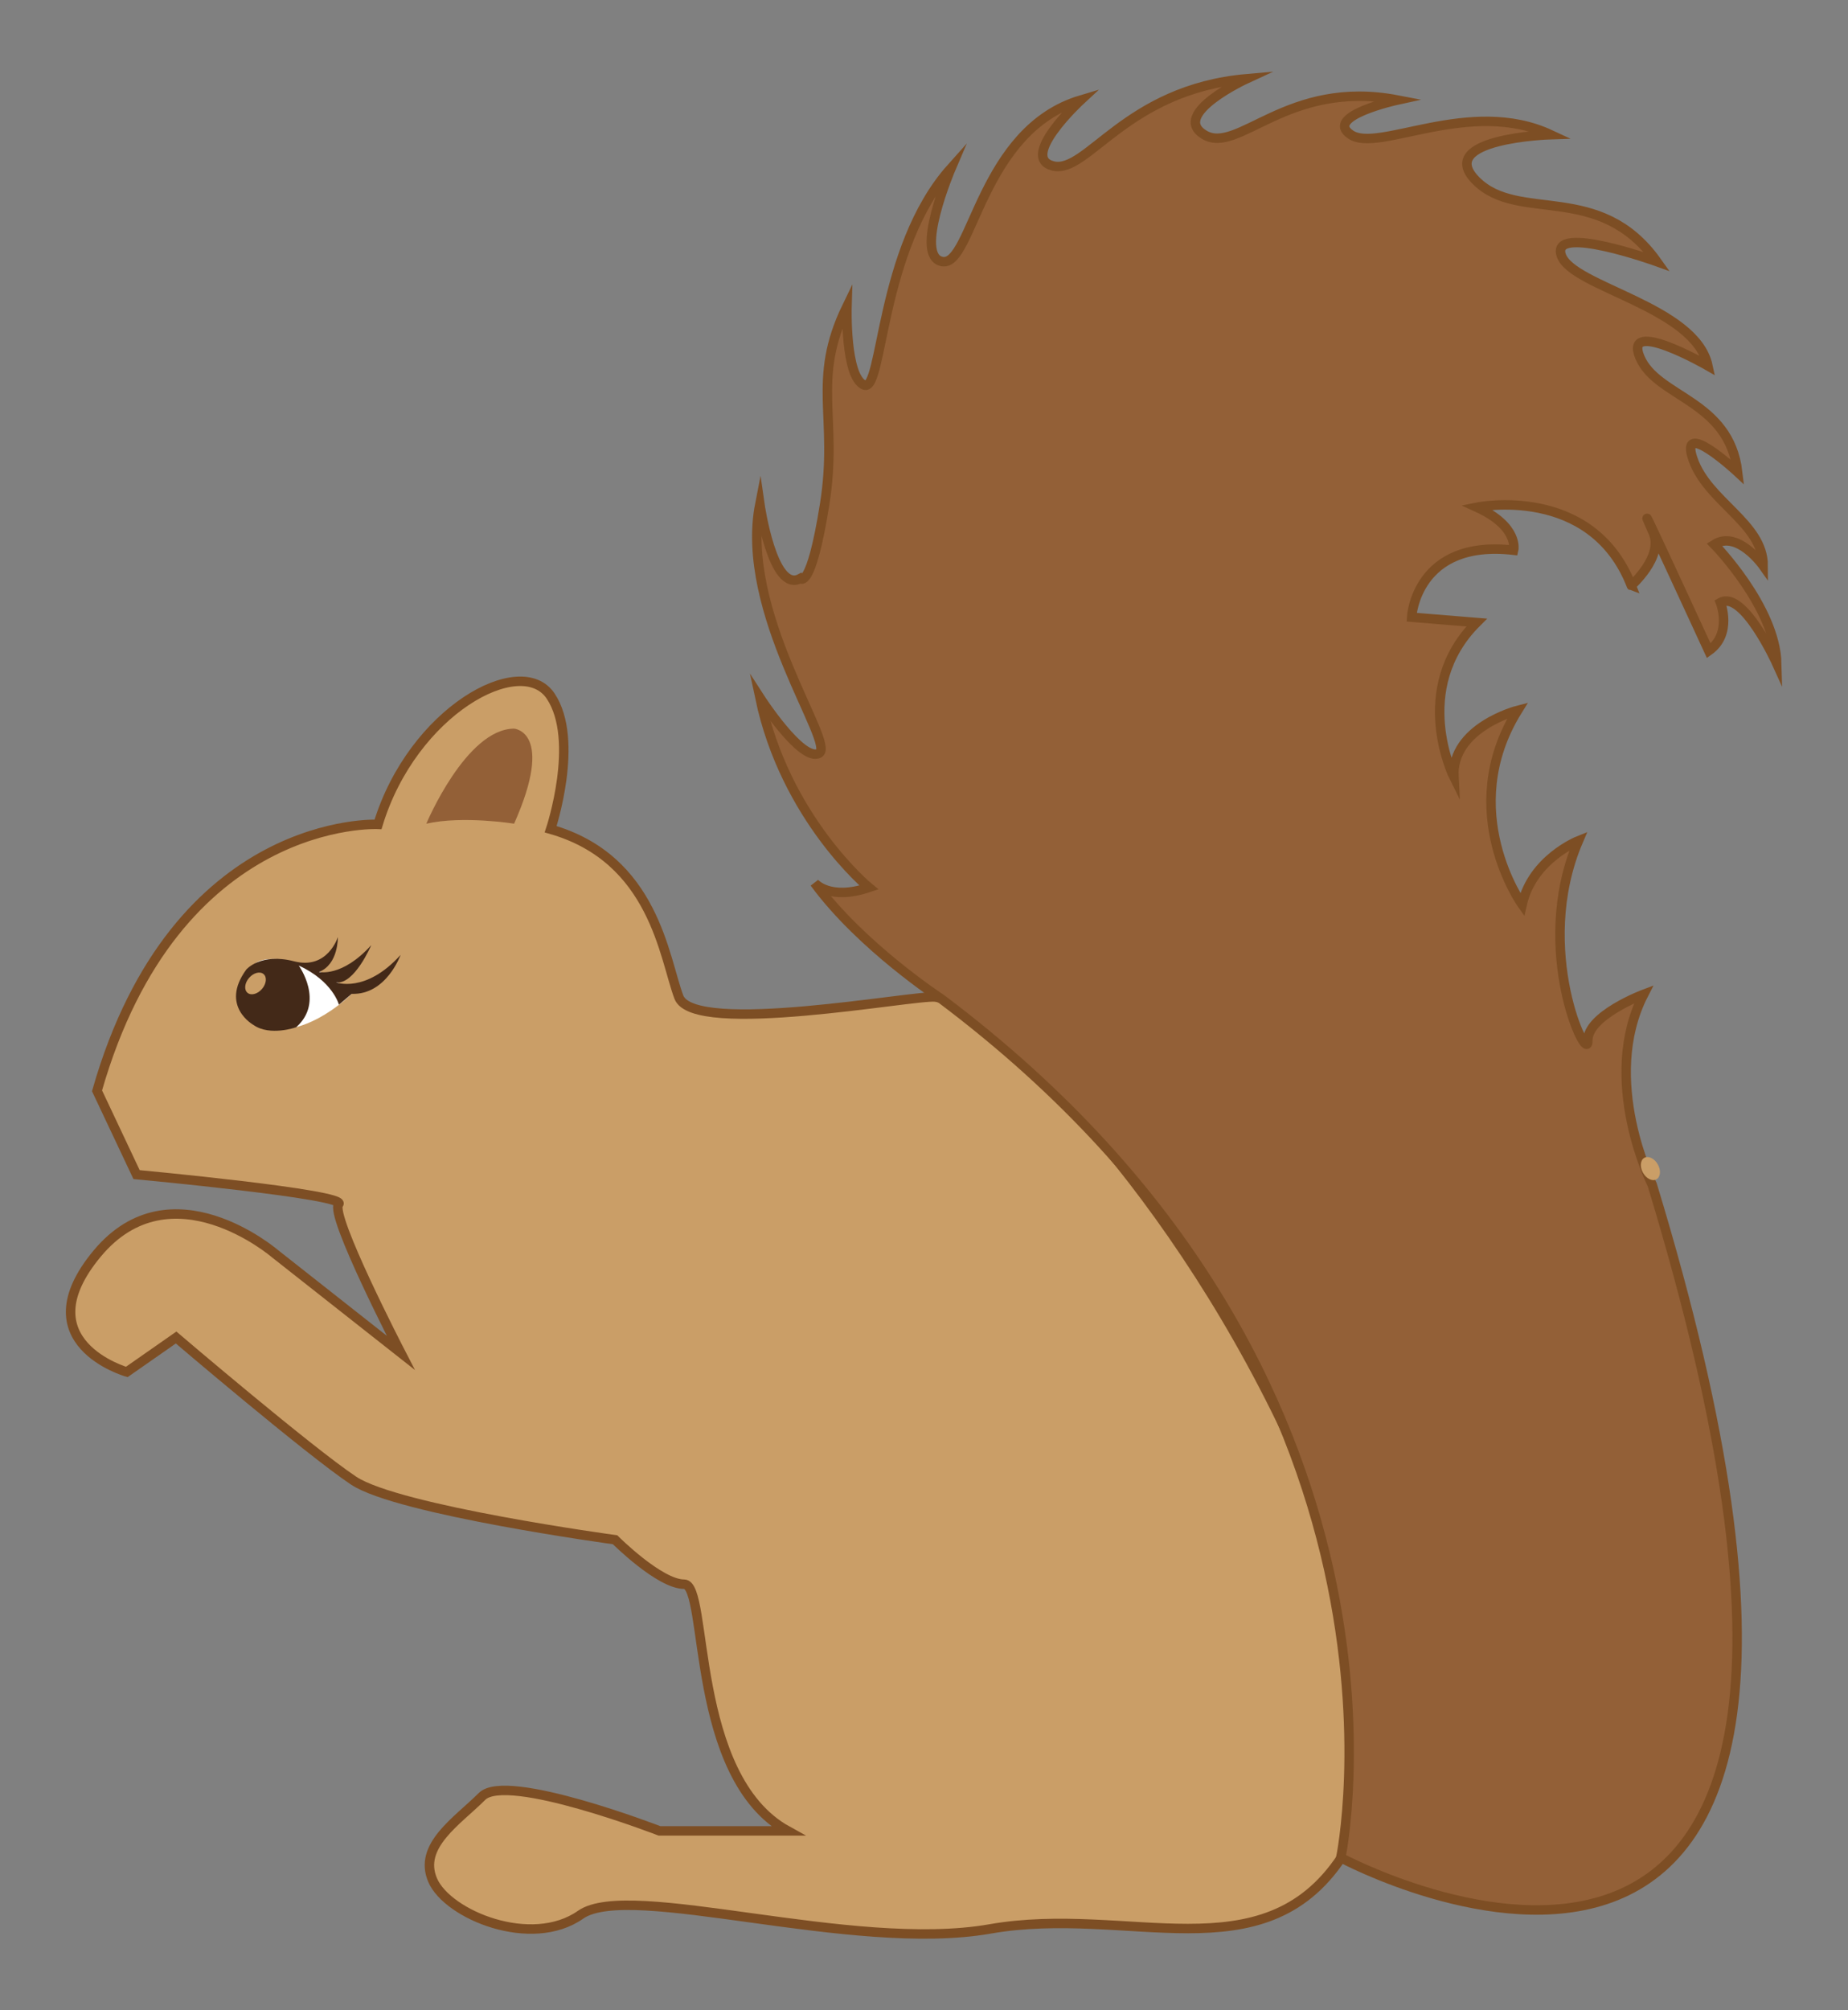
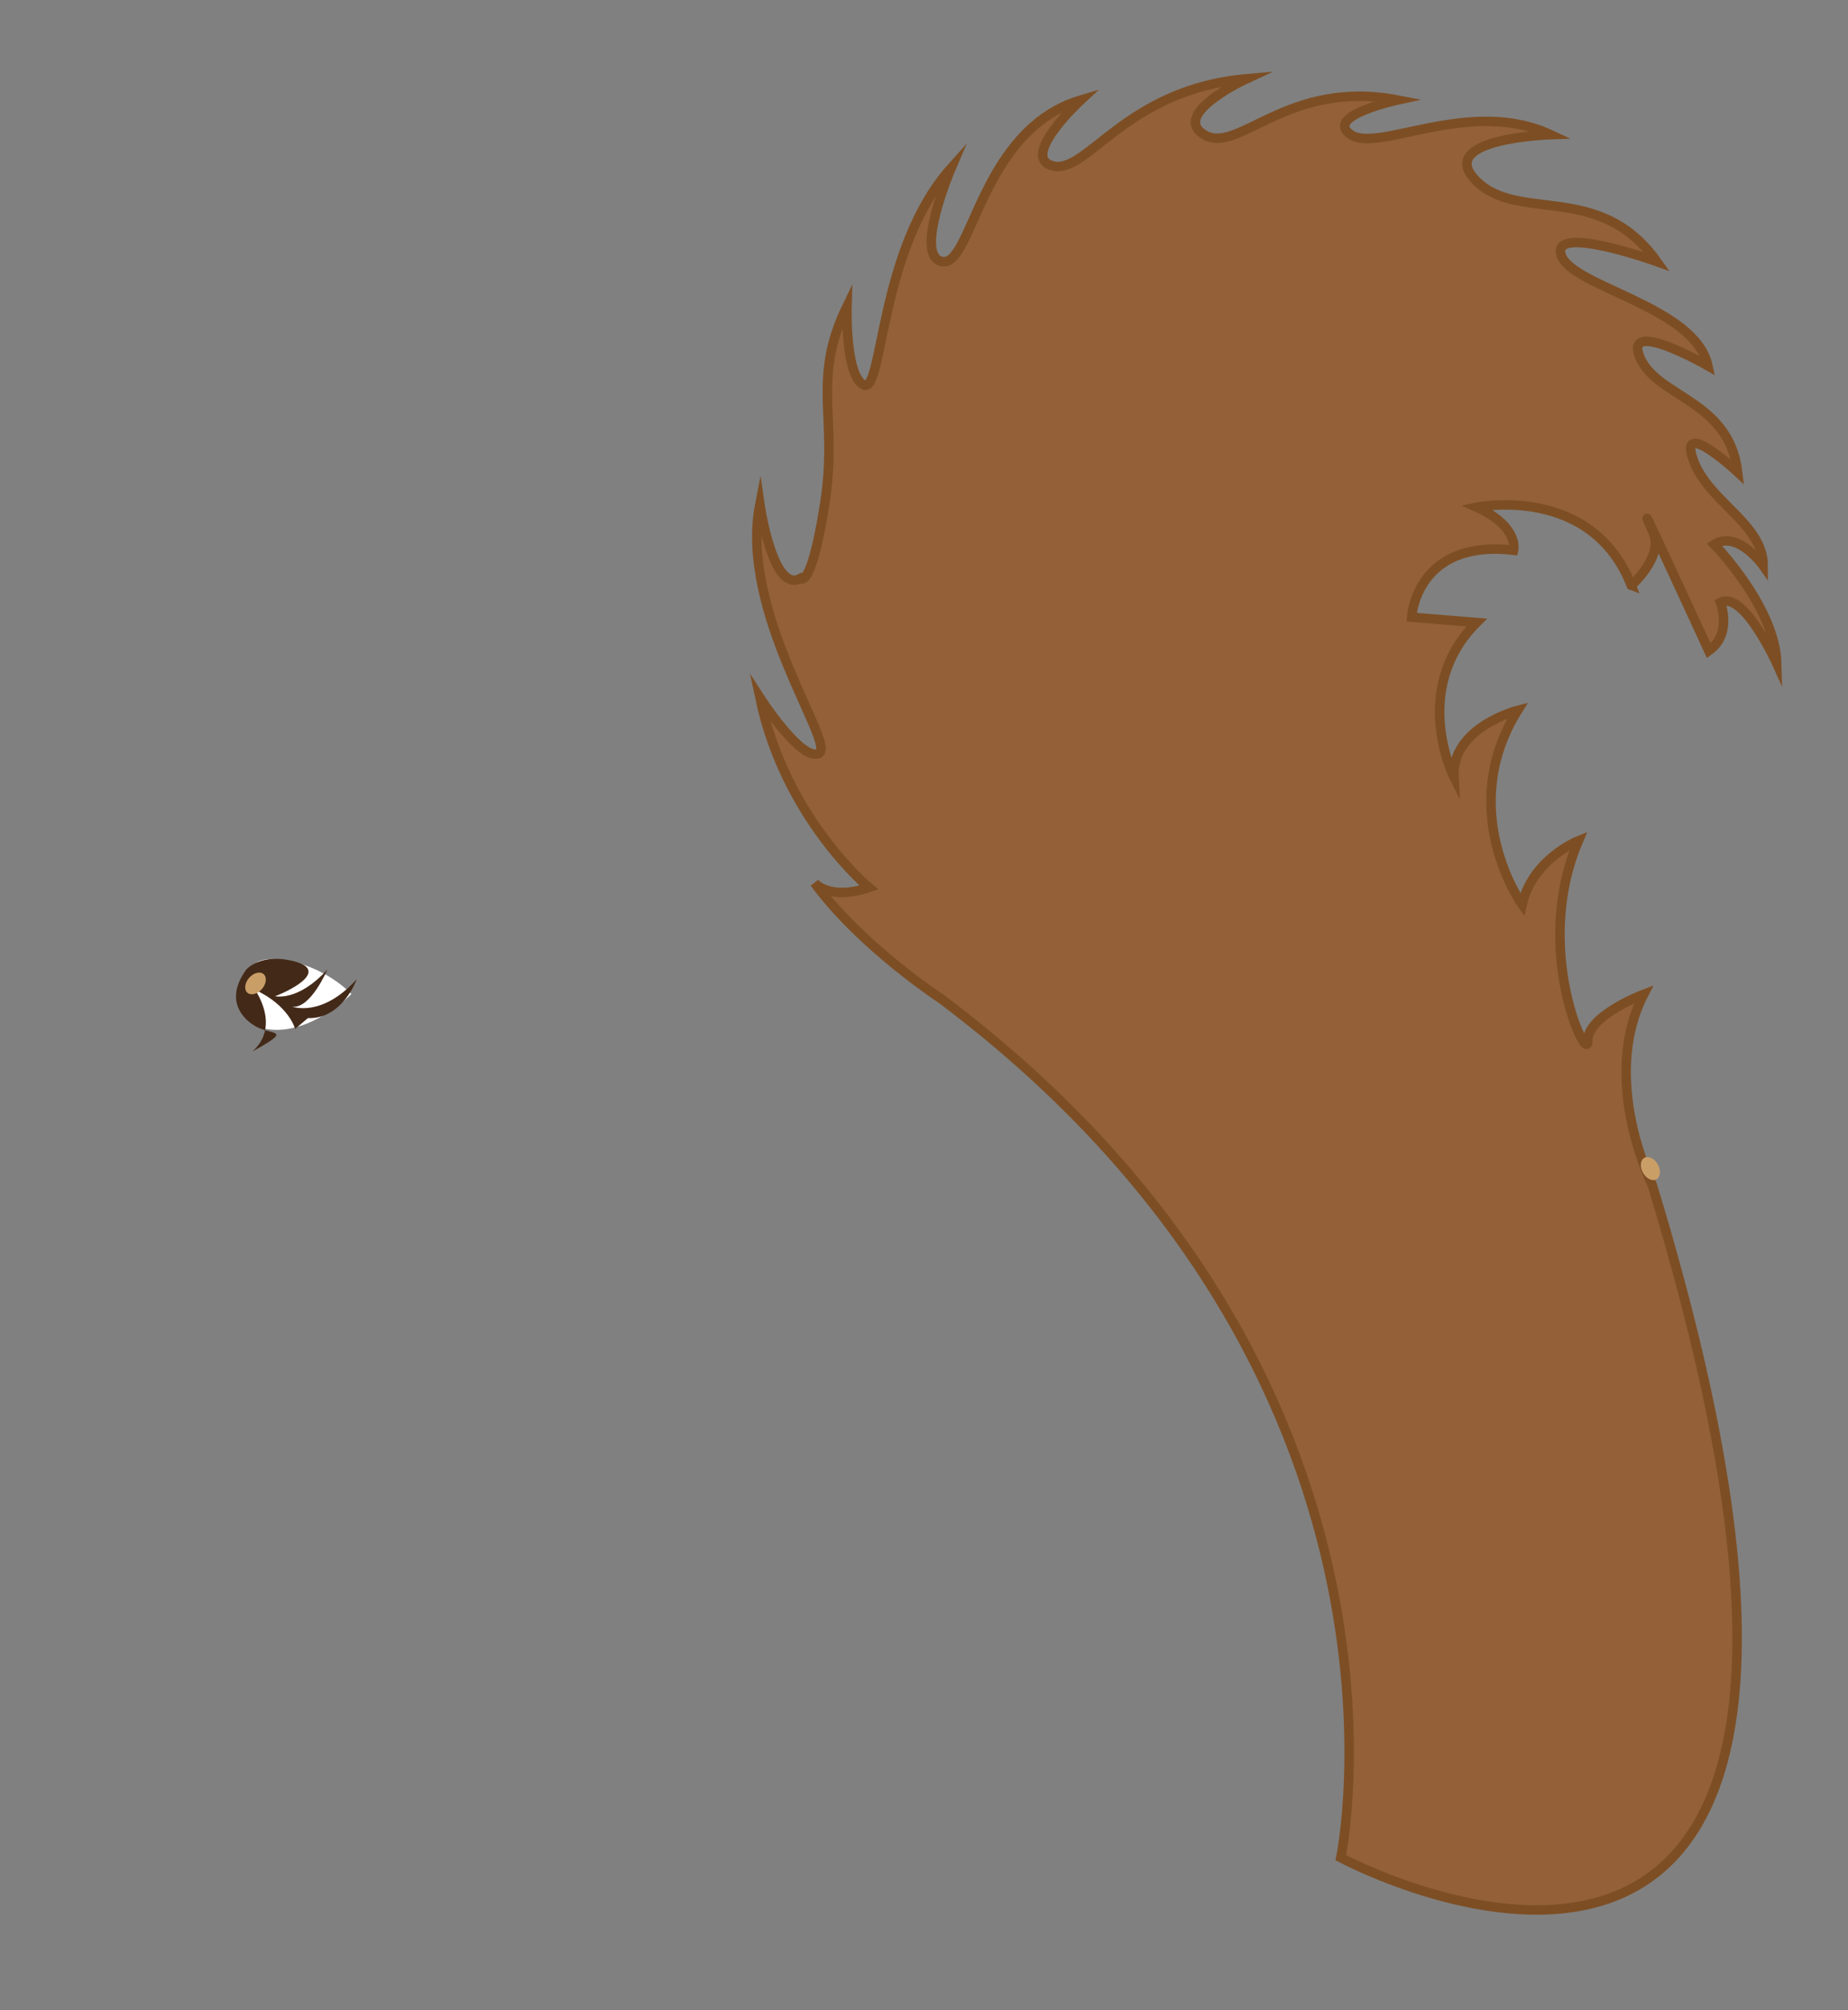
<svg xmlns="http://www.w3.org/2000/svg" version="1.1" id="Ebene_1" x="0px" y="0px" viewBox="539.329 -27.873 1512.223 1644.375" enable-background="new 539.329 -27.873 1512.223 1644.375" xml:space="preserve">
  <rect x="539.329" y="-27.873" width="1512.223" height="1644.375" fill="#808080" stroke="none" />
  <g>
    <g>
      <g>
-         <path fill="#CA9E67" stroke="#7D4E24" stroke-width="7.734" stroke-miterlimit="10" d="M1304.614,787.649     c-16.525-1.913-197.782,32.355-209.785,0c-12.177-32.355-20.178-113.068-104.892-137.247     c0,0,24.179-72.712,0-108.893c-24.179-36.356-113.068,12.177-141.248,104.892c0,0-165.427-8.002-229.963,217.96     l32.355,68.537c0,0,173.603,16.177,165.427,24.179c-8.002,8.002,50.794,121.592,50.794,121.592l-103.153-81.235     c0,0-84.714-72.711-145.249,0s24.179,96.891,24.179,96.891l40.357-28.18c0,0,108.893,92.89,145.249,117.069     c36.356,24.179,213.96,48.358,213.96,48.358s36.356,36.356,56.534,36.356     c20.178,0,4.001,157.425,84.714,201.783h-104.892c0,0-125.071-48.358-145.249-28.18     c-20.178,20.178-52.533,40.357-40.357,68.537c12.177,28.18,80.713,56.534,121.07,28.18     c40.357-28.18,221.961,31.485,335.029,11.655c113.068-19.83,223.005,38.443,287.541-58.447     c0,0,34.616-178.474-44.01-346.162C1490.046,927.158,1341.318,791.998,1304.614,787.649z" />
        <g>
          <path fill="#FFFFFF" d="M826.945,785.214c-5.393,5.219-39.835,37.225-74.973,27.484      c-3.827-1.044-13.22-6.784-16.525-19.83c-3.131-13.22,2.783-25.571,13.22-33.051      C760.322,751.294,801.026,759.295,826.945,785.214z" />
-           <path fill="#432918" d="M746.928,810.611c0,0-28.006-15.308-6.088-45.401c0,0,11.655-13.916,39.139-6.784      c27.484,7.132,35.834-19.83,35.834-19.83s0.522,22.44-15.482,28.528c0,0,18.787,4.697,42.792-21.918      c0,0-13.916,32.703-28.876,30.441c0,0,24.179,9.393,52.881-22.44c0,0-11.655,32.877-40.009,31.833l-10.437,8.871      c0,0-5.045-19.309-32.877-32.007c0,0,21.396,29.572-2.087,50.446C781.544,812.524,760.148,819.83,746.928,810.611z" />
+           <path fill="#432918" d="M746.928,810.611c0,0-28.006-15.308-6.088-45.401c0,0,11.655-13.916,39.139-6.784      s0.522,22.44-15.482,28.528c0,0,18.787,4.697,42.792-21.918      c0,0-13.916,32.703-28.876,30.441c0,0,24.179,9.393,52.881-22.44c0,0-11.655,32.877-40.009,31.833l-10.437,8.871      c0,0-5.045-19.309-32.877-32.007c0,0,21.396,29.572-2.087,50.446C781.544,812.524,760.148,819.83,746.928,810.611z" />
        </g>
        <path fill="#936037" stroke="#7D4E24" stroke-width="7.734" stroke-miterlimit="10" d="M1892.046,407.567     c-24.005-54.273,45.575,96.891,45.575,96.891c19.656-13.916,9.567-39.487,9.567-39.487     c18.787-10.437,46.097,49.924,46.097,49.924c-1.218-46.445-51.142-97.412-51.142-97.412     c19.134-12.177,40.009,17.395,40.009,17.395c0-34.79-45.227-52.185-57.404-86.975s36.53,10.437,36.53,10.437     c-6.958-59.143-66.101-60.883-80.017-93.933c-13.916-33.051,55.664,6.958,55.664,6.958     c-10.437-48.706-111.329-64.362-120.026-90.454c-8.698-26.093,78.278,5.218,78.278,5.218     c-46.967-66.101-113.068-31.311-147.858-66.101s60.883-37.747,60.883-37.747     c-66.101-30.789-140.9,15.134-163.514,0s38.269-28.354,38.269-28.354     c-90.454-17.395-130.463,45.227-158.295,28.354c-27.832-16.873,34.79-45.749,34.79-45.749     c-99.152,8.697-130.463,78.278-158.469,71.32c-28.006-6.958,22.788-53.925,22.788-53.925     c-81.757,24.353-88.715,135.682-113.068,132.203c-24.353-3.479,6.958-76.538,6.958-76.538     c-59.143,66.101-55.664,184.388-71.32,177.43c-15.656-6.958-13.916-64.362-13.916-64.362     c-29.572,60.883-6.958,90.454-18.265,161.774c-11.307,71.32-20.004,60.883-20.004,60.883     c-22.614,12.177-33.051-60.883-33.051-60.883c-17.395,88.715,62.622,196.565,48.358,203.87     c-14.264,7.306-48.358-45.575-48.358-45.575c20.874,99.152,89.237,155.338,89.237,155.338     c-32.529,10.959-44.532-3.827-44.532-3.827c38.269,52.185,103.849,94.977,103.849,94.977     c409.48,307.719,326.854,702.414,326.854,702.414s504.805,270.842,254.838-550.381c0,0-42.966-85.758-6.958-155.86     c0,0-46.271,17.395-45.749,38.095s-45.923-74.451-7.654-163.688c0,0-37.747,14.96-46.097,52.185     c0,0-54.794-76.538-3.653-158.817c0,0-54.447,13.916-52.185,54.62c0,0-36.008-72.016,18.613-126.462l-53.229-4.349     c0,0,3.479-64.014,83.496-54.794c0,0,4.697-19.308-30.093-35.138c0,0,93.933-19.309,126.462,64.188     C1873.781,451.055,1901.092,427.919,1892.046,407.567z" />
      </g>
-       <path fill="#936037" d="M888.176,645.88c0,0,32.529-77.582,71.842-77.756c0,0,33.572,2.261,0,77.756    C960.017,645.88,918.095,639.096,888.176,645.88z" />
    </g>
    <ellipse transform="matrix(0.49 0.872 -0.872 0.49 1771.914 -1175.47)" fill="#CA9E67" cx="1891.076" cy="927.391" rx="10.089" ry="6.958" />
    <ellipse transform="matrix(0.656 -0.755 0.755 0.656 -329.054 831.757)" fill="#CA9E67" cx="748.251" cy="776.985" rx="10.089" ry="6.958" />
  </g>
</svg>